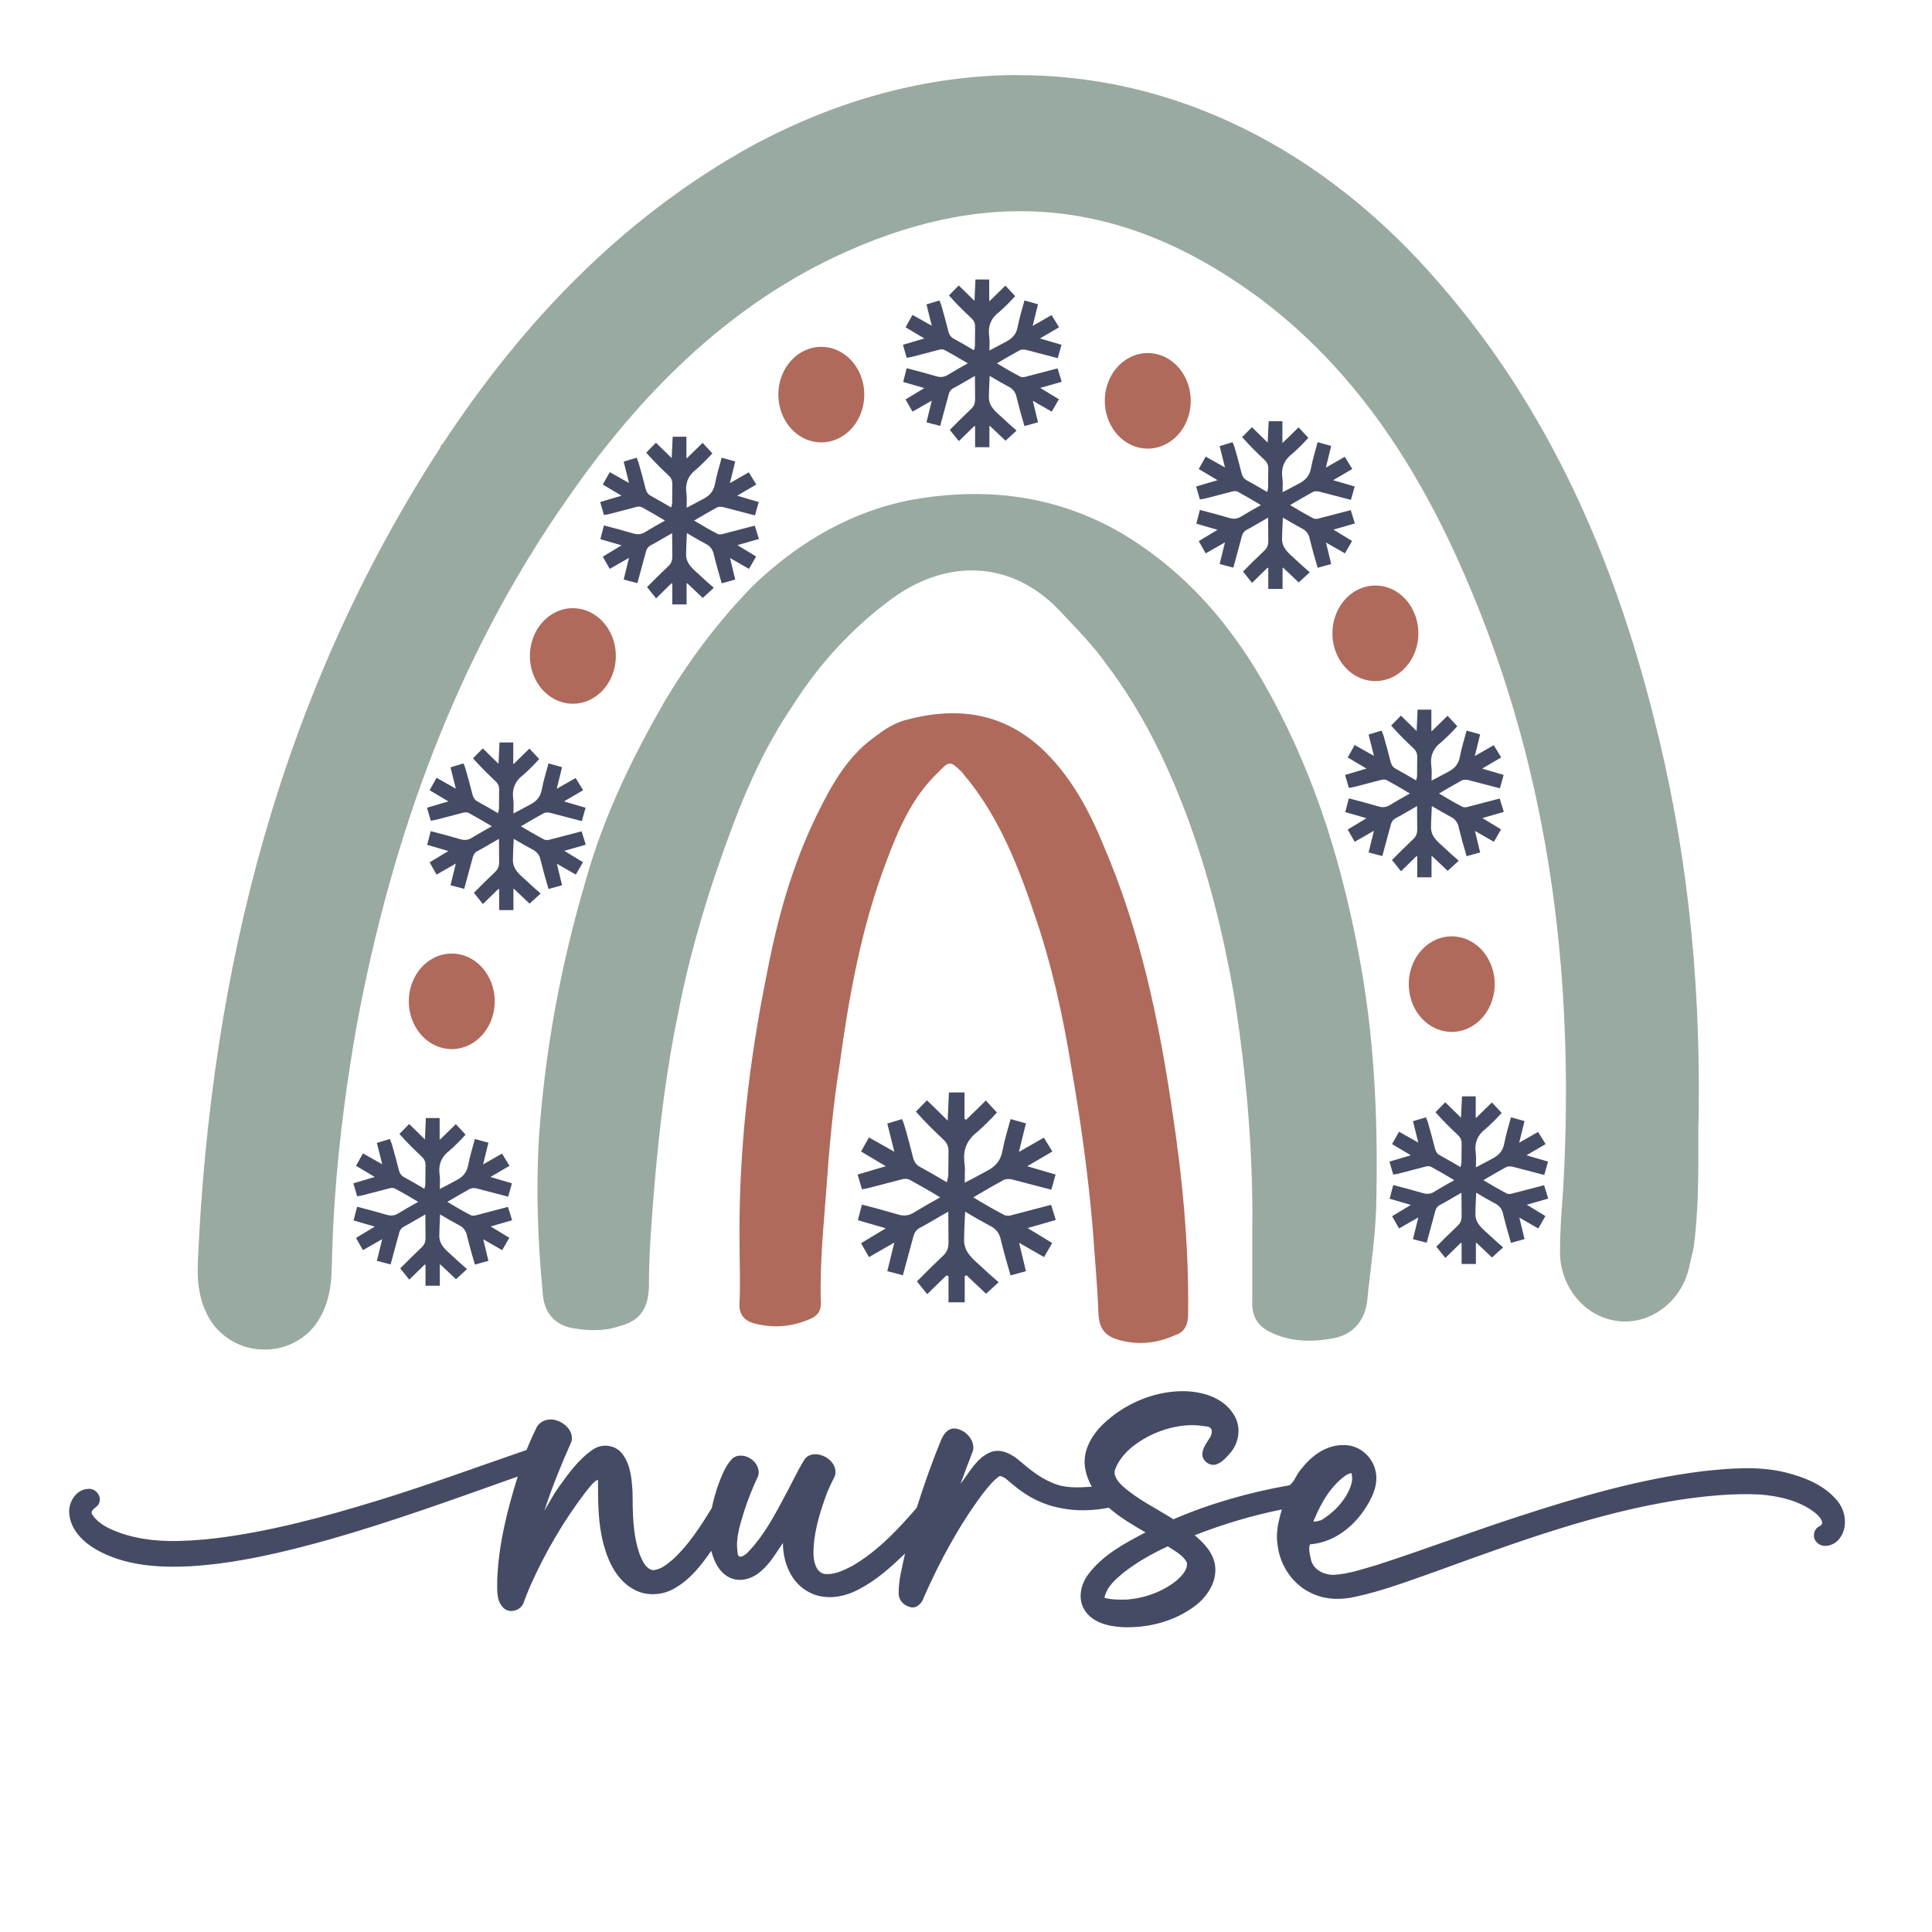
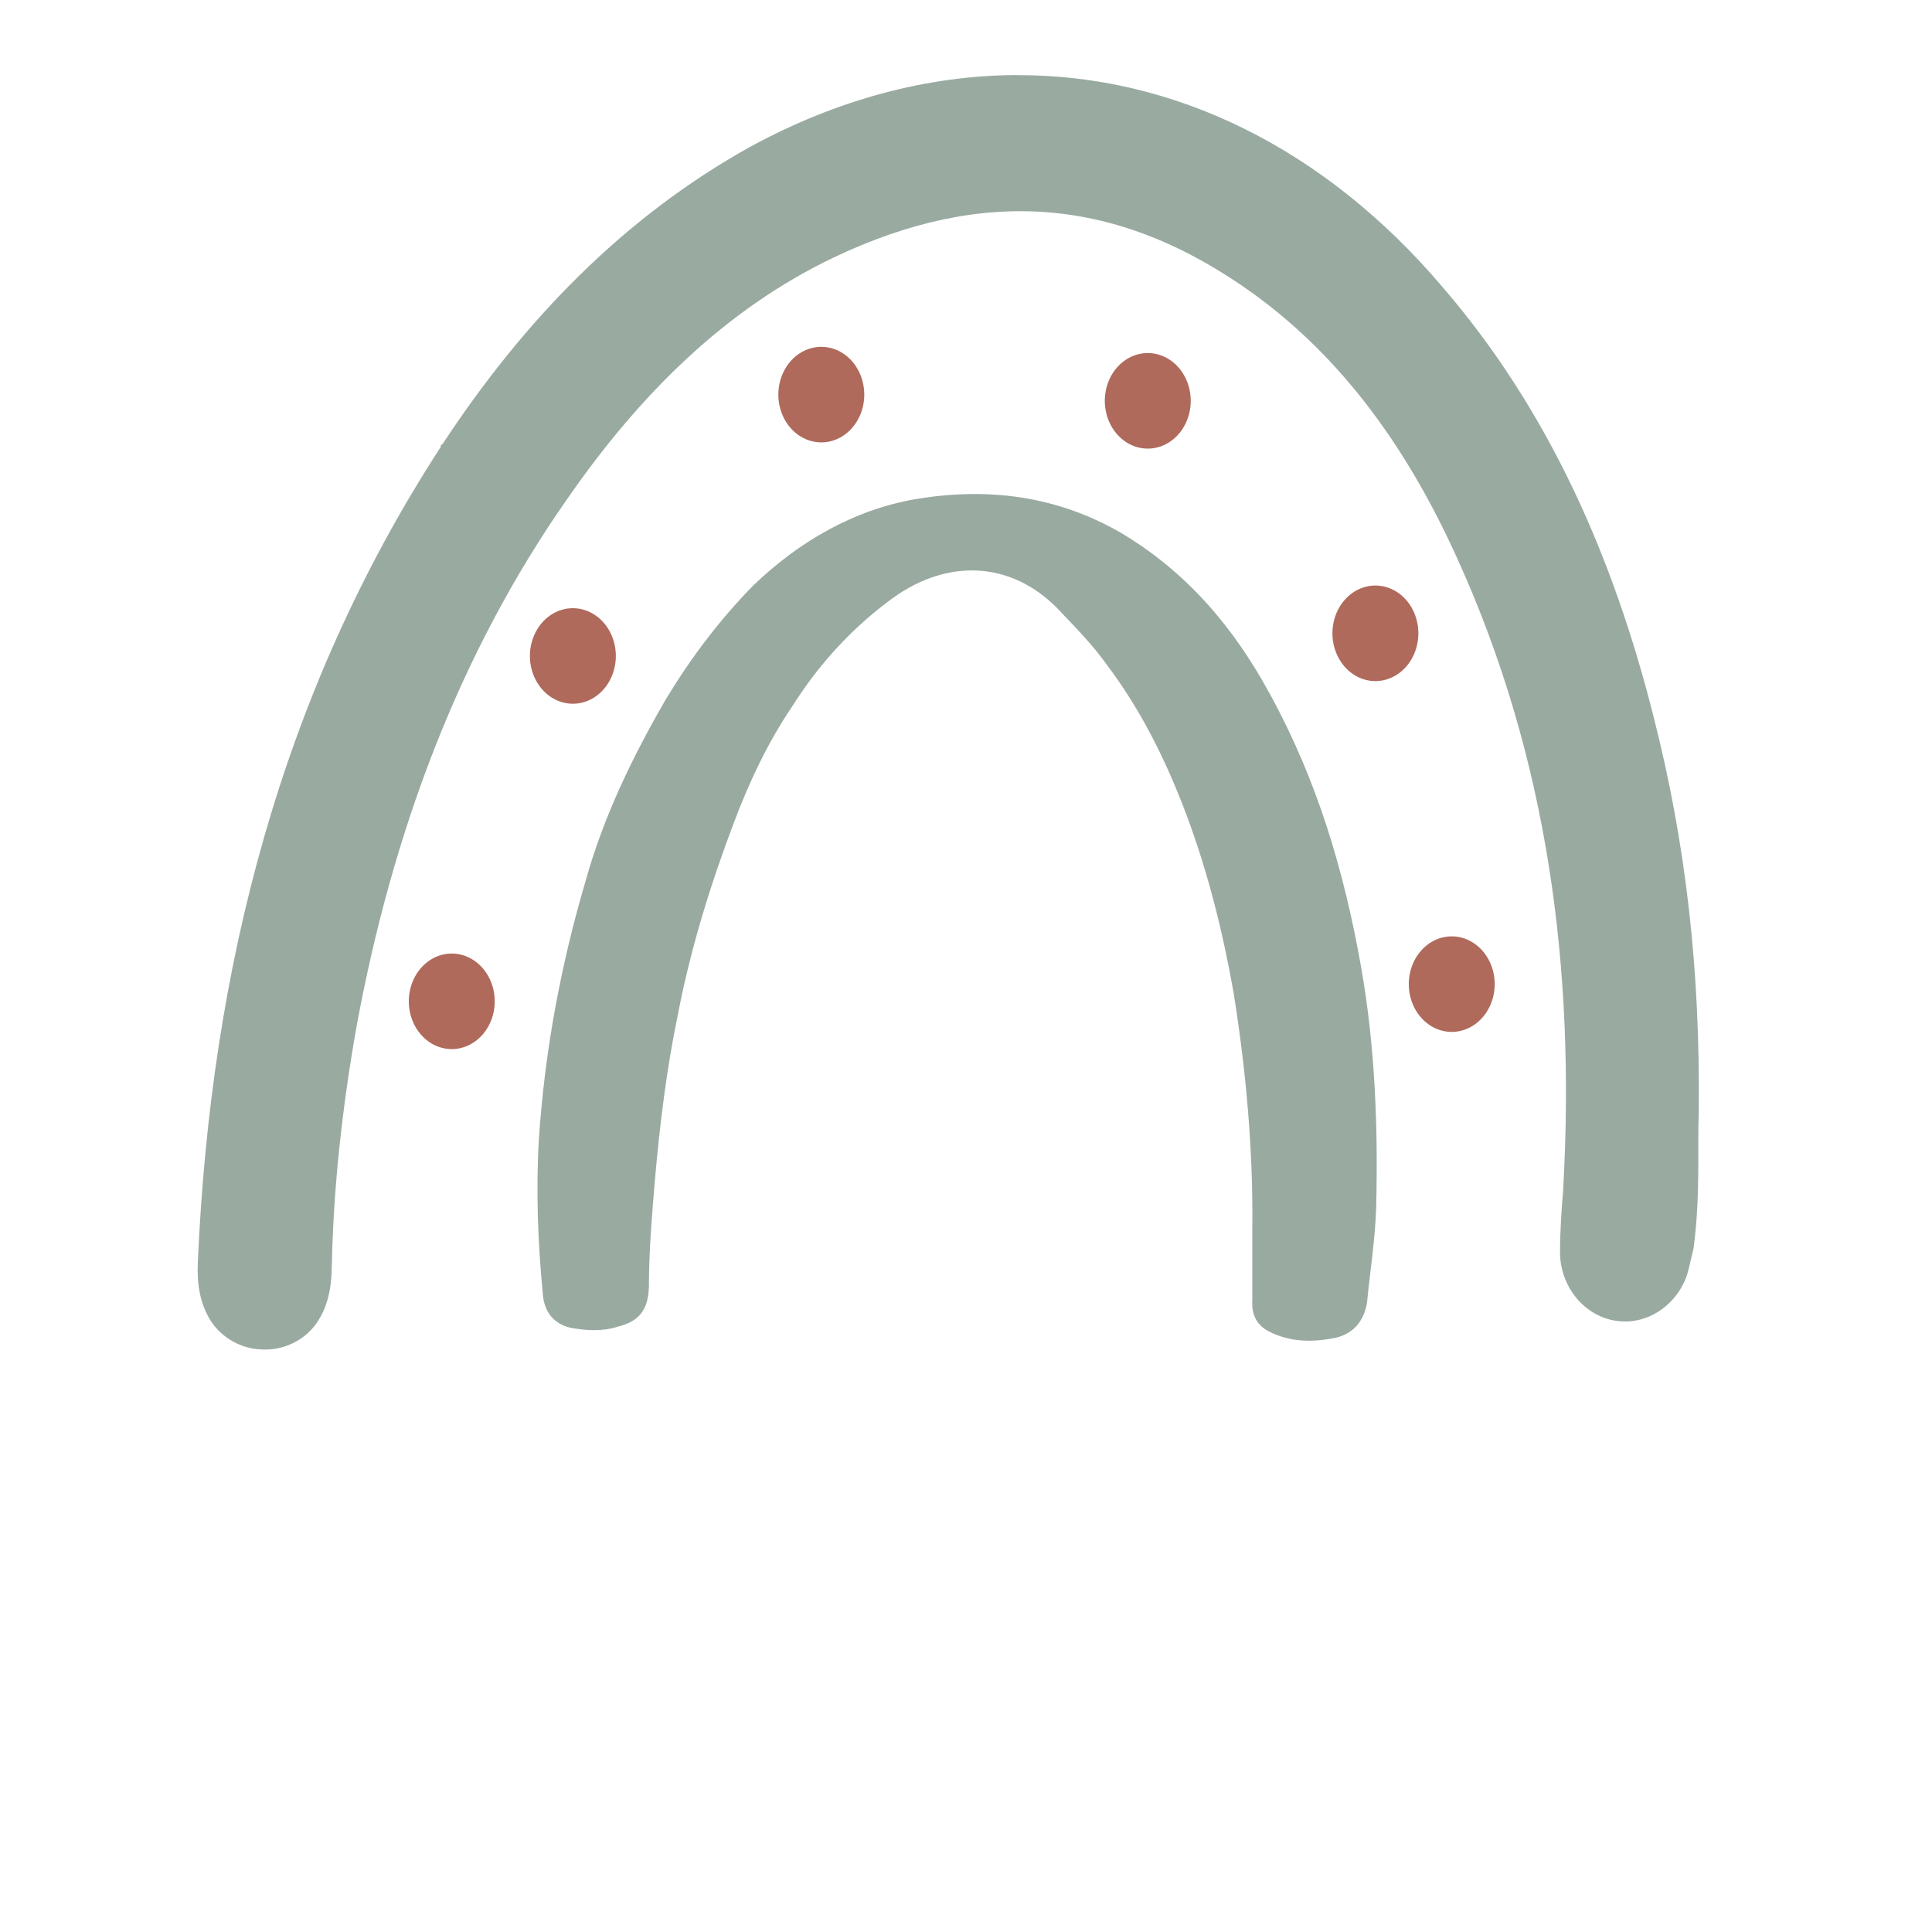
<svg xmlns="http://www.w3.org/2000/svg" xmlns:ns1="http://sodipodi.sourceforge.net/DTD/sodipodi-0.dtd" xmlns:ns2="http://www.inkscape.org/namespaces/inkscape" width="8in" height="8in" viewBox="0 0 203.2 203.2" version="1.1" id="svg8" xml:space="preserve" ns1:docname="Christmas Nurse Rainbow.svg" ns2:version="1.2.1 (9c6d41e, 2022-07-14)">
  <ns1:namedview id="namedview144" pagecolor="#ffffff" bordercolor="#000000" borderopacity="0.25" ns2:showpageshadow="2" ns2:pageopacity="0.0" ns2:pagecheckerboard="0" ns2:deskcolor="#d1d1d1" ns2:document-units="in" showgrid="false" ns2:zoom="0.35893587" ns2:cx="498.69633" ns2:cy="359.39568" ns2:window-width="1440" ns2:window-height="900" ns2:window-x="0" ns2:window-y="0" ns2:window-maximized="0" ns2:current-layer="svg8" />
  <defs id="defs2">
    <style id="style319">.cls-1{fill:#496870;}.cls-2{fill:#93c1d8;}.cls-3{fill:#64916e;}.cls-4{fill:#603913;}.cls-5{fill:#d75348;}.cls-6{fill:#e5b887;}.cls-7{fill:#f7b1bf;}</style>
  </defs>
-   <path id="path14717" style="color:#000000;-inkscape-font-specification:'Snowflake, Normal';fill:#454b64;stroke-width:1.016" d="m 124.334,146.315 c -3.08,0.035 -6.107,1.354 -8.32,3.478 -1.204,1.167 -2.168,2.818 -1.892,4.552 0.097,0.715 0.366,1.396 0.71,2.027 -1.396,0.078 -2.868,0.186 -4.172,-0.424 -1.305,-0.527 -2.414,-1.451 -3.443,-2.325 -0.819,-0.697 -1.964,-1.328 -3.051,-0.881 -1.414,0.581 -2.14,2.014 -3.025,3.163 -0.274,0.394 0.171,-0.529 0.215,-0.732 0.31,-0.893 0.685,-1.765 0.998,-2.655 0.172,-1.128 -0.868,-2.198 -1.957,-2.277 -0.817,-0.024 -1.287,0.8 -1.518,1.478 -0.926,2.247 -1.726,4.544 -2.458,6.861 -1.978,2.293 -4.1,4.549 -6.736,6.09 -0.918,0.489 -1.942,0.995 -3.012,0.866 -0.864,-0.225 -1.068,-1.251 -1.114,-2.018 -0.034,-2.085 0.574,-4.122 1.264,-6.07 0.258,-0.738 0.601,-1.441 0.956,-2.133 0.377,-0.967 -0.42,-1.934 -1.309,-2.229 -0.652,-0.268 -1.538,-0.164 -1.906,0.503 -0.745,1.195 -1.314,2.492 -1.997,3.724 -1.083,2.031 -2.173,4.106 -3.762,5.795 -0.349,0.421 -1.232,1.099 -1.234,0.095 -0.223,-1.467 0.3,-2.914 0.711,-4.301 0.403,-1.25 0.899,-2.47 1.454,-3.658 0.424,-1.408 -1.506,-2.752 -2.682,-1.868 -0.721,0.72 -1.092,1.71 -1.458,2.643 -0.306,0.845 -0.544,1.713 -0.736,2.591 -1.176,1.928 -2.417,3.865 -4.089,5.405 -0.616,0.505 -1.298,1.12 -2.141,1.121 -0.738,-0.167 -1.059,-0.976 -1.327,-1.603 -0.77,-2.121 -0.748,-4.407 -0.776,-6.631 -0.087,-1.424 -0.213,-2.995 -1.183,-4.124 -0.731,-0.831 -2.057,-0.961 -2.958,-0.336 -1.54,1.034 -2.633,2.584 -3.696,4.073 -0.533,0.763 -0.96,1.592 -1.437,2.39 0.798,-2.485 1.796,-4.901 2.851,-7.286 0.276,-1.043 -0.664,-1.971 -1.6,-2.233 -0.819,-0.283 -1.845,0.082 -2.149,0.932 -0.364,0.711 -0.67,1.451 -0.978,2.187 -5.271,1.812 -10.503,3.744 -15.836,5.373 -5.564,1.698 -11.213,3.226 -17,3.928 -3.225,0.351 -6.579,0.526 -9.703,-0.509 -1.127,-0.405 -2.345,-0.886 -3.062,-1.896 -0.485,-0.623 0.47,-0.793 0.638,-1.282 0.344,-0.74 -0.36,-1.627 -1.157,-1.521 -1.284,0.059 -2.094,1.426 -1.97,2.619 0.143,1.733 1.538,3.051 2.984,3.842 2.932,1.611 6.38,1.838 9.659,1.679 5.024,-0.294 9.944,-1.486 14.775,-2.837 6.678,-1.904 13.207,-4.282 19.747,-6.604 -1.09,3.498 -2.002,7.095 -2.152,10.771 0.015,0.992 -0.145,2.147 0.564,2.953 0.612,0.739 1.849,0.435 2.194,-0.412 0.182,-0.52 0.463,-1.229 0.765,-1.919 1.533,-3.433 3.447,-6.702 5.719,-9.698 0.381,-0.47 0.916,-1.211 1.353,-1.364 0.01,2.281 -0.013,4.595 0.595,6.814 0.493,1.873 1.441,3.825 3.232,4.758 1.377,0.738 3.112,0.588 4.408,-0.257 1.557,-0.918 2.664,-2.384 3.684,-3.838 0.305,1.273 1.046,2.675 2.426,2.992 1.023,0.24 2.098,-0.189 2.847,-0.894 0.951,-0.808 1.563,-1.91 2.261,-2.924 -0.009,2.005 0.847,4.191 2.703,5.157 1.617,0.9 3.617,0.595 5.196,-0.234 1.871,-0.951 3.456,-2.359 4.945,-3.818 -0.289,1.417 -0.717,2.841 -0.665,4.299 0.034,0.662 0.546,1.175 1.167,1.331 0.635,0.237 1.295,-0.373 1.452,-0.97 1.703,-3.854 3.715,-7.594 6.241,-10.973 0.533,-0.658 1.059,-1.357 1.765,-1.839 0.59,0.099 1.017,0.659 1.497,1.004 1.416,1.204 3.125,2.063 4.961,2.388 1.65,0.336 3.362,0.268 5.009,-0.05 1.172,1.029 2.526,1.819 3.87,2.598 -2.207,1.138 -4.492,2.372 -6.017,4.394 -0.81,1.056 -1.146,2.609 -0.394,3.784 0.822,1.305 2.471,1.698 3.913,1.783 2.719,0.132 5.538,-0.59 7.723,-2.247 1.281,-0.973 2.295,-2.527 2.089,-4.193 -0.166,-1.346 -1.154,-2.393 -2.151,-3.225 2.974,-1.156 6.04,-2.085 9.172,-2.707 -0.357,1.215 -0.667,2.487 -0.447,3.76 0.261,2.227 1.712,4.315 3.822,5.156 1.343,0.583 2.859,0.595 4.271,0.282 3.021,-0.64 5.911,-1.757 8.817,-2.779 8.264,-2.996 16.585,-6.059 25.305,-7.427 2.828,-0.421 5.694,-0.711 8.555,-0.567 2.023,0.175 4.127,0.649 5.76,1.92 0.348,0.279 1.125,1.055 0.515,1.389 -0.662,0.264 -0.852,1.179 -0.367,1.694 0.667,0.748 1.889,0.356 2.416,-0.367 0.927,-1.19 0.667,-2.958 -0.288,-4.052 -1.359,-1.603 -3.409,-2.411 -5.4,-2.909 -2.844,-0.697 -5.802,-0.434 -8.68,-0.127 -6.727,0.83 -13.258,2.758 -19.683,4.859 -4.875,1.588 -9.669,3.414 -14.549,4.985 -1.48,0.432 -2.963,0.953 -4.513,1.053 -1.029,0.053 -2.165,-0.481 -2.46,-1.533 -0.109,-0.503 -0.321,-1.283 -0.103,-1.676 2.304,-0.162 4.324,-1.635 5.608,-3.493 0.859,-1.237 1.651,-2.767 1.252,-4.311 -0.343,-1.439 -1.668,-2.588 -3.163,-2.627 -1.865,-0.116 -3.529,1.07 -4.609,2.498 -0.509,0.497 -0.715,1.367 -1.264,1.725 -4.182,0.736 -8.297,1.894 -12.2,3.577 -1.801,-1.152 -3.776,-2.073 -5.371,-3.519 -0.476,-0.462 -1.033,-1.116 -0.726,-1.82 0.626,-1.543 2.026,-2.619 3.457,-3.379 1.839,-0.935 3.982,-1.43 6.034,-1.049 0.797,-0.006 0.757,0.744 0.398,1.247 -0.275,0.44 -0.603,0.868 -0.707,1.383 -0.266,0.812 0.622,1.607 1.41,1.37 0.644,-0.218 1.104,-0.781 1.54,-1.277 0.903,-1.085 1.102,-2.732 0.327,-3.941 -1.106,-1.851 -3.408,-2.502 -5.444,-2.489 z m 17.792,8.618 c 0.277,0.81 -0.143,1.662 -0.529,2.367 -0.648,1.059 -1.579,1.949 -2.638,2.586 -0.302,0.058 -1.08,0.398 -0.692,-0.163 0.707,-1.717 1.705,-3.4 3.224,-4.516 0.196,-0.122 0.404,-0.24 0.636,-0.274 z m 49.488,5.475 c 0.003,0.014 -0.048,0.007 0,0 z m -68.79,2.229 c 0.718,0.491 1.594,0.899 2.007,1.707 0.104,0.771 -0.54,1.392 -1.061,1.871 -1.496,1.215 -3.408,1.89 -5.321,2.026 -0.763,0.004 -1.545,0.019 -2.285,-0.189 0.209,-1.145 1.17,-1.951 2.019,-2.66 1.426,-1.111 3.011,-2.003 4.642,-2.754 z m -45.215,1.162 c 0.159,0.002 0.163,0.073 0,0 z" />
-   <path style="font-size:70.486px;line-height:1.25;font-family:RainbowDreamsExtras;-inkscape-font-specification:'RainbowDreamsExtras, Normal';letter-spacing:0px;fill:#af6a5c;fill-opacity:1;stroke-width:0.384" d="m 100.082,75.014 c -1.53,0.016 -3.106,0.258 -4.72,0.685 -1.291,0.315 -2.384,1.051 -3.476,1.892 -2.781,1.997 -4.47,5.045 -5.96,8.092 -2.582,5.255 -4.172,10.93 -5.264,16.71 -1.887,9.248 -2.979,18.706 -2.88,28.27 0,2.102 0.1,4.204 0,6.306 -0.1,1.156 0.397,1.891 1.49,2.207 1.987,0.525 3.873,0.421 5.86,-0.42 0.795,-0.315 1.291,-0.841 1.192,-1.892 -0.099,-3.994 0.298,-7.882 0.596,-11.875 0.298,-4.309 0.696,-8.722 1.391,-13.031 0.993,-7.251 2.284,-14.398 4.867,-21.229 1.291,-3.468 2.781,-6.936 5.463,-9.458 1.192,-1.261 1.291,-1.261 2.483,-0.105 0.199,0.21 0.398,0.525 0.695,0.841 3.278,4.099 5.264,9.038 6.953,14.083 1.788,5.15 2.98,10.509 3.874,15.974 0.993,5.675 1.788,11.35 2.284,17.13 0.199,2.943 0.496,5.99 0.596,8.933 0.099,1.681 0.695,2.417 2.284,2.838 1.987,0.525 3.874,0.315 5.761,-0.525 0.993,-0.315 1.39,-1.051 1.39,-2.207 0.1,-7.146 -0.596,-14.398 -1.689,-21.544 -1.391,-9.458 -3.376,-18.812 -7.151,-27.639 -1.589,-3.888 -3.576,-7.567 -6.655,-10.405 -2.868,-2.601 -6.018,-3.662 -9.384,-3.627 z" id="path5981" />
  <path id="path5983" style="color:#000000;font-style:normal;font-variant:normal;font-weight:normal;font-stretch:normal;font-size:70.486px;line-height:1.25;font-family:RainbowDreamsExtras;-inkscape-font-specification:'RainbowDreamsExtras, Normal';font-variant-ligatures:normal;font-variant-position:normal;font-variant-caps:normal;font-variant-numeric:normal;font-variant-alternates:normal;font-variant-east-asian:normal;font-feature-settings:normal;font-variation-settings:normal;text-indent:0;text-align:start;text-decoration:none;text-decoration-line:none;text-decoration-style:solid;text-decoration-color:#000000;letter-spacing:0px;word-spacing:normal;text-transform:none;writing-mode:lr-tb;direction:ltr;text-orientation:mixed;dominant-baseline:auto;baseline-shift:baseline;text-anchor:start;white-space:normal;shape-padding:0;shape-margin:0;inline-size:0;clip-rule:nonzero;display:inline;overflow:visible;visibility:visible;isolation:auto;mix-blend-mode:normal;color-interpolation:sRGB;color-interpolation-filters:linearRGB;solid-color:#000000;solid-opacity:1;vector-effect:none;fill:#99aaa1;fill-opacity:1;fill-rule:nonzero;stroke:none;stroke-width:2.546;stroke-linecap:butt;stroke-linejoin:miter;stroke-miterlimit:4;stroke-dasharray:none;stroke-dashoffset:0;stroke-opacity:1;color-rendering:auto;image-rendering:auto;shape-rendering:auto;text-rendering:auto;enable-background:accumulate;stop-color:#000000" d="m 102.27,51.96 c -1.997,0.015 -4.007,0.204 -6.026,0.545 l -0.005,9.05e-4 -0.005,9.04e-4 c -6.516,1.149 -12.247,4.482 -17.062,9.123 l -0.014,0.014 -0.014,0.014 c -3.498,3.589 -6.465,7.515 -9.103,11.87 l -0.007,0.012 -0.007,0.012 c -3.451,5.975 -6.512,12.217 -8.422,19.055 0,9.05e-4 0,0.002 0,0.003 -2.619,8.867 -4.298,17.858 -4.928,27.179 v 0.006 0.005 c -0.316,5.453 -0.105,10.891 0.417,16.311 0.067,0.911 0.354,1.762 0.923,2.409 0.569,0.647 1.37,1.022 2.201,1.169 l 0.008,9e-4 0.009,9.1e-4 c 1.418,0.231 3.067,0.378 4.722,-0.152 0.974,-0.249 1.843,-0.615 2.444,-1.365 0.613,-0.765 0.791,-1.702 0.849,-2.744 v -0.036 -0.035 c 0,-3.663 0.307,-7.362 0.618,-11.096 0.516,-5.901 1.239,-11.889 2.469,-17.745 v -0.009 -0.009 c 1.332,-6.83 3.385,-13.46 5.858,-20.001 1.637,-4.331 3.568,-8.411 6.092,-12.148 l 0.012,-0.017 0.01,-0.017 c 2.825,-4.483 6.344,-8.31 10.568,-11.397 l 0.005,-0.003 v -9.05e-4 c 5.808,-4.196 12.44,-3.898 17.329,1.067 1.88,1.989 3.697,3.811 5.169,5.889 l 0.011,0.016 0.012,0.016 c 3.64,4.814 6.286,10.187 8.437,15.929 2.25,6.061 3.789,12.242 4.921,18.663 0,0.002 0,0.004 0,0.005 1.338,8.389 2.055,16.769 1.952,24.802 v 0.008 7.477 l 0.005,-0.101 c -0.067,0.839 0.073,1.66 0.52,2.307 0.446,0.645 1.079,1.005 1.701,1.269 2.039,0.886 4.102,0.875 6.095,0.526 0.998,-0.144 1.918,-0.569 2.584,-1.274 0.67,-0.709 1.052,-1.651 1.182,-2.679 v -0.018 -0.017 c 0.306,-3.133 0.832,-6.453 0.94,-9.747 v -0.005 -0.005 c 0.209,-8.4 -0.103,-16.94 -1.576,-25.293 -1.78,-10.083 -4.619,-19.672 -9.579,-28.719 l -0.005,-0.005 C 129.763,65.96 124.72,60.044 117.745,55.956 l -0.007,-0.004 -0.006,-0.004 c -4.683,-2.674 -9.606,-3.896 -14.617,-3.985 l 0.01,5.6e-4 c -0.285,-0.005 -0.57,-0.006 -0.855,-0.004 z" />
  <path id="path6023" style="fill:#af6a5c;fill-opacity:1;stroke:none;stroke-width:0.319;stroke-linecap:round;stroke-miterlimit:4;stroke-dasharray:none" d="M 86.371 36.48 A 4.518 5.024 0 0 0 81.865 41.504 A 4.518 5.024 0 0 0 86.382 46.528 A 4.518 5.024 0 0 0 90.9 41.504 A 4.518 5.024 0 0 0 86.382 36.48 A 4.518 5.024 0 0 0 86.372 36.48 L 86.371 36.48 z M 120.708 37.134 A 4.518 5.024 0 0 0 116.201 42.159 A 4.518 5.024 0 0 0 120.719 47.183 A 4.518 5.024 0 0 0 125.236 42.159 A 4.518 5.024 0 0 0 120.719 37.134 A 4.518 5.024 0 0 0 120.708 37.134 z M 144.648 61.585 A 4.518 5.024 0 0 0 140.141 66.609 A 4.518 5.024 0 0 0 144.658 71.634 A 4.518 5.024 0 0 0 149.176 66.609 A 4.518 5.024 0 0 0 144.658 61.585 A 4.518 5.024 0 0 0 144.649 61.585 L 144.648 61.585 z M 60.242 63.968 A 4.518 5.024 0 0 0 55.735 68.992 A 4.518 5.024 0 0 0 60.252 74.016 A 4.518 5.024 0 0 0 64.77 68.992 A 4.518 5.024 0 0 0 60.252 63.968 A 4.518 5.024 0 0 0 60.242 63.968 L 60.242 63.968 z M 152.678 98.483 A 4.518 5.024 0 0 0 148.171 103.507 A 4.518 5.024 0 0 0 152.688 108.531 A 4.518 5.024 0 0 0 157.206 103.507 A 4.518 5.024 0 0 0 152.688 98.483 A 4.518 5.024 0 0 0 152.678 98.483 z M 47.505 100.291 A 4.518 5.024 0 0 0 42.998 105.316 A 4.518 5.024 0 0 0 47.515 110.34 A 4.518 5.024 0 0 0 52.032 105.316 A 4.518 5.024 0 0 0 47.515 100.291 A 4.518 5.024 0 0 0 47.505 100.291 L 47.505 100.291 z " />
-   <path id="path14742" style="font-style:normal;font-variant:normal;font-weight:normal;font-stretch:normal;font-size:22.433px;font-family:'Christmas Snowflakes';-inkscape-font-specification:'Christmas Snowflakes, Normal';font-variant-ligatures:normal;font-variant-caps:normal;font-variant-numeric:normal;font-variant-east-asian:normal;fill:#454b64;fill-opacity:1;stroke-width:0.734" d="M 102.596 29.398 L 102.592 29.471 L 102.492 31.645 C 101.921 31.076 101.385 30.557 100.89 30.078 L 100.836 30.026 L 99.808 31.07 L 99.855 31.125 C 100.71 32.087 101.442 32.782 102.17 33.474 L 102.172 33.474 C 102.426 33.711 102.557 33.988 102.557 34.342 L 102.539 36.395 C 102.525 36.508 102.487 36.666 102.439 36.838 C 101.691 36.397 100.97 35.985 100.287 35.609 L 100.287 35.607 C 100.005 35.458 99.841 35.215 99.756 34.892 C 99.525 33.986 99.294 33.097 99.027 32.189 L 99.027 32.187 C 98.974 32.027 98.919 31.864 98.828 31.664 L 98.801 31.603 L 97.442 32.018 L 98.002 34.261 L 95.975 33.119 L 95.244 34.424 L 97.219 35.597 L 94.969 36.263 L 95.363 37.625 L 95.43 37.617 C 95.678 37.582 95.892 37.545 96.076 37.49 L 98.725 36.797 L 98.727 36.797 C 98.846 36.763 98.945 36.746 99.043 36.746 C 99.141 36.746 99.237 36.764 99.314 36.795 C 99.315 36.795 99.316 36.794 99.316 36.795 C 100.095 37.218 100.927 37.695 101.787 38.215 C 101.051 38.619 100.355 39.025 99.715 39.412 L 99.713 39.412 L 99.713 39.414 C 99.474 39.568 99.224 39.65 98.955 39.65 C 98.801 39.65 98.648 39.634 98.498 39.584 L 98.496 39.582 C 97.518 39.298 96.505 39.013 95.438 38.746 L 95.363 38.728 L 94.989 40.17 L 97.219 40.817 L 95.244 42.01 L 95.977 43.295 L 98.002 42.137 L 97.442 44.418 L 98.883 44.795 L 99.756 41.574 L 99.756 41.572 C 99.841 41.181 100.036 40.924 100.371 40.773 L 100.373 40.773 L 100.375 40.771 C 101.021 40.431 101.629 40.044 102.539 39.535 L 102.557 41.985 C 102.556 42.432 102.443 42.738 102.102 43.045 L 102.102 43.047 L 102.1 43.047 C 101.335 43.776 100.623 44.47 99.947 45.164 L 99.9 45.213 L 100.848 46.397 L 102.473 44.809 L 102.557 44.842 L 102.557 47.033 L 104.059 47.033 L 104.059 44.832 L 104.115 44.797 L 105.758 46.352 L 106.922 45.285 L 106.858 45.23 C 106.343 44.787 105.864 44.36 105.44 43.953 L 105.437 43.953 C 105.054 43.605 104.693 43.3 104.431 42.963 C 104.17 42.625 104.006 42.259 104.006 41.77 C 104.006 41.641 104.028 40.672 104.09 39.535 C 104.774 39.949 105.418 40.31 106.006 40.629 L 106.01 40.629 L 106.012 40.631 C 106.526 40.871 106.825 41.252 106.928 41.818 L 106.928 41.82 L 106.93 41.824 C 107.161 42.768 107.427 43.727 107.729 44.74 L 107.75 44.813 L 109.174 44.418 L 108.629 42.155 L 110.619 43.295 L 111.371 41.992 L 109.412 40.799 L 111.666 40.153 L 111.229 38.746 L 108.03 39.582 L 108.028 39.584 C 107.872 39.636 107.719 39.668 107.59 39.668 C 107.515 39.668 107.434 39.654 107.35 39.637 C 106.538 39.214 105.708 38.735 104.848 38.215 C 105.69 37.712 106.504 37.253 107.266 36.83 C 107.377 36.783 107.487 36.764 107.619 36.764 L 107.844 36.781 L 111.248 37.67 L 111.645 36.264 L 109.379 35.598 L 111.391 34.422 L 110.6 33.139 L 108.611 34.277 L 109.174 31.998 L 107.748 31.602 L 107.729 31.676 C 107.463 32.652 107.214 33.452 107.053 34.311 L 107.053 34.313 C 106.914 35.093 106.527 35.562 105.83 35.928 C 105.276 36.214 104.804 36.493 104.061 36.863 C 104.064 36.359 104.076 36.037 104.076 35.906 C 104.076 35.541 104.006 35.183 104.006 34.875 C 104.006 34.061 104.346 33.379 105.059 32.84 L 105.061 32.838 L 105.063 32.836 C 105.652 32.318 106.206 31.766 106.723 31.196 L 106.77 31.144 L 105.744 30.041 L 104.092 31.656 L 104.041 31.631 L 104.041 29.399 L 102.596 29.398 z M 134.877 44.304 L 133.43 44.305 L 133.428 44.377 L 133.328 46.551 C 132.757 45.982 132.221 45.461 131.726 44.982 L 131.672 44.93 L 130.645 45.977 L 130.691 46.029 C 131.546 46.991 132.277 47.688 133.006 48.381 L 133.008 48.381 C 133.262 48.618 133.392 48.894 133.392 49.248 L 133.373 51.308 C 133.359 51.421 133.321 51.575 133.274 51.744 C 132.525 51.303 131.806 50.889 131.123 50.514 C 130.842 50.365 130.677 50.121 130.592 49.799 L 130.592 49.797 C 130.361 48.891 130.13 48.003 129.863 47.096 L 129.861 47.094 L 129.861 47.092 C 129.808 46.932 129.755 46.77 129.664 46.57 L 129.637 46.51 L 128.277 46.922 L 128.838 49.168 L 126.811 48.025 L 126.08 49.33 L 128.055 50.504 L 125.805 51.17 L 126.2 52.531 L 126.264 52.521 C 126.513 52.486 126.731 52.45 126.916 52.394 L 129.561 51.703 L 129.563 51.703 C 129.682 51.669 129.781 51.652 129.879 51.652 C 129.974 51.652 130.068 51.668 130.145 51.697 C 130.145 51.697 130.146 51.697 130.147 51.697 C 130.927 52.121 131.759 52.601 132.621 53.123 C 131.886 53.527 131.191 53.931 130.551 54.318 L 130.549 54.318 C 130.31 54.472 130.057 54.556 129.789 54.556 C 129.635 54.556 129.485 54.538 129.334 54.488 L 129.332 54.488 C 128.354 54.204 127.339 53.919 126.271 53.652 L 126.2 53.632 L 125.824 55.076 L 128.055 55.723 L 126.08 56.916 L 126.812 58.201 L 128.838 57.043 L 128.277 59.324 L 129.719 59.699 L 130.592 56.48 L 130.592 56.478 C 130.677 56.087 130.872 55.83 131.207 55.679 L 131.209 55.677 L 131.211 55.677 C 131.857 55.337 132.466 54.951 133.375 54.443 L 133.393 56.889 C 133.393 57.337 133.28 57.643 132.938 57.951 L 132.936 57.953 C 132.171 58.682 131.459 59.374 130.783 60.068 L 130.736 60.117 L 131.683 61.303 L 133.309 59.715 L 133.393 59.748 L 133.393 61.939 L 134.895 61.939 L 134.895 59.738 L 134.951 59.703 L 136.594 61.258 L 137.758 60.191 L 137.693 60.136 C 137.179 59.693 136.698 59.266 136.273 58.859 L 136.273 58.857 C 135.89 58.51 135.529 58.204 135.268 57.867 C 135.006 57.529 134.84 57.165 134.84 56.676 C 134.84 56.547 134.864 55.576 134.926 54.439 C 135.61 54.853 136.254 55.216 136.842 55.535 L 136.844 55.535 L 136.848 55.537 C 137.363 55.777 137.661 56.158 137.764 56.724 L 137.764 56.726 L 137.764 56.728 C 137.995 57.672 138.262 58.633 138.565 59.646 L 138.586 59.719 L 140.008 59.324 L 139.463 57.061 L 141.455 58.201 L 142.207 56.898 L 140.248 55.705 L 142.5 55.057 L 142.065 53.652 L 138.865 54.488 L 138.863 54.488 C 138.708 54.54 138.554 54.574 138.424 54.574 C 138.348 54.574 138.268 54.558 138.182 54.541 C 137.371 54.118 136.542 53.64 135.684 53.121 C 136.527 52.618 137.343 52.156 138.106 51.732 L 138.108 51.732 C 138.217 51.687 138.325 51.67 138.455 51.67 L 138.678 51.687 L 142.084 52.574 L 142.481 51.168 L 140.215 50.504 L 142.227 49.328 L 141.436 48.045 L 139.447 49.184 L 140.008 46.902 L 138.584 46.508 L 138.565 46.582 C 138.299 47.557 138.05 48.358 137.889 49.217 L 137.887 49.217 C 137.748 49.997 137.363 50.468 136.666 50.834 C 136.112 51.12 135.64 51.399 134.897 51.769 C 134.9 51.265 134.912 50.943 134.912 50.812 C 134.912 50.447 134.84 50.089 134.84 49.781 C 134.84 48.967 135.182 48.285 135.895 47.746 L 135.897 47.744 L 135.899 47.742 C 136.487 47.224 137.04 46.672 137.557 46.102 L 137.604 46.05 L 136.58 44.945 L 134.928 46.563 L 134.877 46.537 L 134.877 44.304 z M 70.75 45.936 L 70.746 46.008 L 70.646 48.182 C 70.075 47.613 69.54 47.092 69.045 46.613 L 68.99 46.563 L 67.965 47.607 L 68.012 47.662 C 68.867 48.624 69.597 49.319 70.326 50.012 C 70.58 50.249 70.711 50.525 70.711 50.879 L 70.693 52.932 C 70.679 53.045 70.642 53.203 70.594 53.375 C 69.845 52.934 69.126 52.522 68.443 52.147 L 68.441 52.145 C 68.159 51.995 67.995 51.752 67.91 51.429 C 67.679 50.523 67.448 49.634 67.181 48.727 L 67.181 48.725 L 67.181 48.723 C 67.128 48.563 67.073 48.4 66.982 48.201 L 66.955 48.141 L 65.595 48.553 L 66.156 50.798 L 64.131 49.656 L 63.398 50.961 L 65.373 52.135 L 63.123 52.8 L 63.52 54.162 L 63.584 54.152 C 63.833 54.117 64.048 54.082 64.232 54.027 L 66.881 53.334 C 67 53.299 67.099 53.283 67.197 53.283 C 67.295 53.283 67.392 53.301 67.469 53.332 C 67.469 53.332 67.47 53.331 67.471 53.332 C 68.249 53.755 69.082 54.232 69.941 54.752 C 69.205 55.156 68.51 55.562 67.869 55.949 L 67.867 55.951 C 67.628 56.105 67.378 56.187 67.109 56.187 C 66.955 56.187 66.802 56.171 66.652 56.121 L 66.652 56.119 L 66.65 56.119 C 65.673 55.835 64.659 55.55 63.592 55.283 L 63.52 55.266 L 63.142 56.707 L 65.373 57.354 L 63.398 58.547 L 64.131 59.832 L 66.156 58.676 L 65.595 60.955 L 67.039 61.332 L 67.912 58.111 L 67.912 58.109 C 67.997 57.718 68.191 57.461 68.526 57.311 L 68.529 57.309 L 68.531 57.309 C 69.176 56.969 69.785 56.582 70.693 56.074 L 70.711 58.519 C 70.711 58.968 70.598 59.274 70.256 59.582 L 70.256 59.584 L 70.254 59.584 C 69.49 60.313 68.778 61.007 68.102 61.701 L 68.055 61.748 L 69.004 62.934 L 70.627 61.346 L 70.711 61.379 L 70.711 63.57 L 72.213 63.57 L 72.213 61.369 L 72.269 61.334 L 73.912 62.889 L 75.076 61.822 L 75.012 61.767 C 74.497 61.324 74.019 60.898 73.594 60.49 L 73.592 60.49 L 73.592 60.488 C 73.209 60.141 72.847 59.838 72.586 59.5 C 72.324 59.163 72.16 58.796 72.16 58.307 C 72.16 58.178 72.182 57.207 72.244 56.07 C 72.929 56.484 73.574 56.847 74.162 57.166 L 74.164 57.166 L 74.166 57.168 C 74.681 57.408 74.979 57.79 75.082 58.356 L 75.084 58.358 L 75.084 58.36 C 75.316 59.303 75.582 60.264 75.885 61.277 L 75.906 61.35 L 77.328 60.955 L 76.783 58.692 L 78.776 59.832 L 79.525 58.529 L 77.566 57.336 L 79.82 56.687 L 79.385 55.283 L 76.184 56.119 L 76.182 56.121 C 76.027 56.173 75.874 56.205 75.744 56.205 C 75.67 56.205 75.59 56.19 75.506 56.174 C 74.695 55.751 73.862 55.272 73.002 54.752 C 73.846 54.249 74.661 53.787 75.424 53.364 L 75.426 53.364 C 75.535 53.318 75.644 53.302 75.774 53.301 L 75.998 53.319 L 79.404 54.207 L 79.801 52.801 L 77.533 52.135 L 79.545 50.959 L 78.756 49.676 L 76.768 50.813 L 77.328 48.533 L 75.904 48.139 L 75.883 48.213 C 75.617 49.189 75.368 49.99 75.207 50.848 L 75.207 50.85 C 75.069 51.63 74.683 52.099 73.987 52.465 C 73.432 52.751 72.959 53.031 72.215 53.401 C 72.218 52.897 72.231 52.575 72.231 52.444 C 72.231 52.078 72.16 51.721 72.16 51.412 C 72.16 50.599 72.5 49.916 73.213 49.377 L 73.217 49.375 L 73.219 49.373 C 73.808 48.856 74.36 48.303 74.877 47.732 L 74.924 47.682 L 73.899 46.578 L 72.248 48.193 L 72.196 48.168 L 72.196 45.936 L 70.75 45.936 z M 150.545 74.638 L 149.098 74.639 L 149.094 74.711 L 148.996 76.887 C 148.424 76.317 147.888 75.797 147.393 75.318 L 147.34 75.266 L 146.313 76.313 L 146.36 76.365 C 147.215 77.327 147.945 78.022 148.674 78.715 C 148.928 78.952 149.059 79.23 149.059 79.584 L 149.041 81.635 C 149.027 81.748 148.989 81.908 148.941 82.08 C 148.193 81.639 147.474 81.226 146.791 80.85 L 146.789 80.85 C 146.507 80.701 146.345 80.455 146.26 80.133 C 146.029 79.226 145.798 78.338 145.531 77.43 L 145.529 77.43 L 145.529 77.428 C 145.476 77.268 145.422 77.104 145.332 76.904 L 145.303 76.844 L 143.943 77.258 L 144.506 79.5 L 142.478 78.36 L 141.748 79.664 L 143.722 80.838 L 141.473 81.504 L 141.867 82.867 L 141.931 82.857 C 142.18 82.822 142.395 82.786 142.58 82.73 L 145.228 82.037 C 145.348 82.003 145.448 81.988 145.547 81.988 C 145.644 81.988 145.741 82.005 145.818 82.035 C 145.819 82.036 145.819 82.035 145.82 82.035 C 146.599 82.459 147.43 82.936 148.291 83.457 C 147.554 83.862 146.857 84.265 146.216 84.652 L 146.216 84.654 L 146.215 84.654 C 145.976 84.808 145.725 84.89 145.457 84.89 C 145.303 84.89 145.152 84.874 145.001 84.824 L 145 84.824 L 144.998 84.822 C 144.02 84.538 143.007 84.253 141.939 83.986 L 141.867 83.969 L 141.49 85.41 L 143.722 86.057 L 141.748 87.25 L 142.479 88.535 L 144.506 87.377 L 143.943 89.658 L 145.386 90.035 L 146.26 86.814 L 146.26 86.812 C 146.345 86.421 146.54 86.164 146.875 86.013 L 146.877 86.013 L 146.879 86.011 C 147.524 85.672 148.133 85.287 149.041 84.779 L 149.059 87.225 C 149.058 87.672 148.947 87.98 148.605 88.287 L 148.603 88.287 C 147.839 89.016 147.127 89.71 146.451 90.404 L 146.405 90.453 L 147.352 91.637 L 148.974 90.049 L 149.059 90.082 L 149.059 92.275 L 150.562 92.275 L 150.562 90.074 L 150.617 90.039 L 152.262 91.592 L 153.426 90.527 L 153.359 90.47 C 152.844 90.027 152.367 89.6 151.942 89.193 L 151.94 89.193 C 151.556 88.845 151.195 88.54 150.933 88.203 C 150.672 87.866 150.508 87.499 150.508 87.01 C 150.508 86.881 150.532 85.912 150.594 84.777 C 151.278 85.19 151.922 85.55 152.51 85.869 L 152.512 85.869 L 152.514 85.871 C 153.028 86.111 153.329 86.492 153.431 87.058 L 153.431 87.062 L 153.431 87.064 C 153.663 88.008 153.93 88.968 154.232 89.982 L 154.254 90.052 L 155.676 89.658 L 155.131 87.396 L 157.123 88.535 L 157.873 87.232 L 155.912 86.041 L 158.168 85.393 L 157.732 83.986 L 154.533 84.822 L 154.531 84.824 C 154.376 84.876 154.221 84.908 154.092 84.908 C 154.018 84.908 153.937 84.894 153.854 84.877 C 153.041 84.454 152.209 83.978 151.348 83.457 C 152.19 82.954 153.005 82.494 153.767 82.07 C 153.881 82.022 153.993 82.006 154.129 82.006 L 154.123 82.004 L 154.346 82.021 L 157.752 82.91 L 158.148 81.504 L 155.882 80.838 L 157.892 79.664 L 157.104 78.379 L 155.115 79.518 L 155.676 77.238 L 154.252 76.842 L 154.232 76.916 C 153.966 77.892 153.715 78.692 153.554 79.551 L 153.554 79.553 C 153.416 80.333 153.031 80.802 152.334 81.168 C 151.78 81.453 151.306 81.732 150.564 82.101 C 150.567 81.599 150.58 81.277 150.58 81.146 C 150.58 80.781 150.508 80.426 150.508 80.117 C 150.508 79.304 150.85 78.619 151.562 78.08 L 151.564 78.08 L 151.566 78.078 C 152.155 77.561 152.707 77.008 153.224 76.437 L 153.271 76.384 L 152.248 75.281 L 150.595 76.897 L 150.545 76.871 L 150.545 74.638 z M 52.537 78.088 L 52.533 78.16 L 52.433 80.334 C 51.863 79.765 51.327 79.244 50.832 78.766 L 50.777 78.713 L 49.752 79.76 L 49.799 79.813 C 50.654 80.775 51.385 81.471 52.113 82.164 C 52.367 82.401 52.498 82.677 52.498 83.031 L 52.481 85.084 C 52.466 85.198 52.429 85.355 52.381 85.528 C 51.632 85.087 50.914 84.674 50.231 84.299 L 50.228 84.297 C 49.947 84.147 49.782 83.905 49.697 83.582 C 49.466 82.676 49.236 81.786 48.969 80.879 L 48.969 80.877 L 48.969 80.875 C 48.915 80.715 48.86 80.552 48.77 80.353 L 48.742 80.293 L 47.383 80.707 L 47.943 82.951 L 45.918 81.808 L 45.185 83.113 L 47.16 84.287 L 44.91 84.953 L 45.305 86.314 L 45.371 86.306 C 45.62 86.271 45.835 86.235 46.019 86.18 L 48.668 85.486 C 48.788 85.452 48.886 85.436 48.985 85.436 C 49.082 85.436 49.179 85.454 49.256 85.484 C 49.256 85.484 49.257 85.484 49.258 85.484 C 50.036 85.907 50.869 86.384 51.729 86.904 C 50.992 87.309 50.297 87.714 49.656 88.102 L 49.654 88.104 C 49.416 88.257 49.165 88.34 48.896 88.34 C 48.742 88.34 48.59 88.322 48.439 88.272 L 48.437 88.272 C 47.46 87.987 46.446 87.702 45.379 87.435 L 45.305 87.418 L 44.93 88.859 L 47.16 89.506 L 45.185 90.699 L 45.918 91.985 L 47.943 90.826 L 47.383 93.107 L 48.824 93.484 L 49.699 90.264 L 49.699 90.262 C 49.784 89.871 49.978 89.613 50.313 89.463 L 50.314 89.461 L 50.316 89.461 C 50.962 89.121 51.573 88.734 52.481 88.227 L 52.498 90.672 C 52.498 91.12 52.385 91.427 52.043 91.734 L 52.043 91.736 L 52.041 91.736 C 51.277 92.465 50.567 93.159 49.89 93.853 L 49.842 93.9 L 50.789 95.086 L 52.414 93.498 L 52.498 93.531 L 52.498 95.722 L 54 95.722 L 54 93.521 L 54.057 93.486 L 55.699 95.041 L 56.863 93.975 L 56.799 93.92 C 56.284 93.476 55.806 93.05 55.381 92.642 L 55.379 92.642 L 55.379 92.64 C 54.996 92.293 54.635 91.99 54.373 91.652 C 54.111 91.315 53.947 90.948 53.947 90.459 C 53.947 90.33 53.969 89.359 54.031 88.223 C 54.716 88.636 55.361 88.999 55.949 89.318 L 55.951 89.318 L 55.953 89.32 C 56.468 89.56 56.766 89.942 56.869 90.508 L 56.871 90.51 L 56.871 90.514 C 57.102 91.457 57.37 92.416 57.672 93.429 L 57.694 93.502 L 59.115 93.107 L 58.571 90.844 L 60.563 91.985 L 61.313 90.682 L 59.353 89.488 L 61.608 88.84 L 61.172 87.435 L 57.971 88.272 L 57.969 88.272 C 57.813 88.323 57.661 88.357 57.531 88.357 C 57.455 88.357 57.373 88.341 57.287 88.324 C 56.477 87.902 55.647 87.423 54.789 86.904 C 55.631 86.402 56.446 85.942 57.207 85.519 C 57.318 85.472 57.429 85.454 57.561 85.453 L 57.785 85.471 L 61.192 86.359 L 61.588 84.953 L 59.32 84.287 L 61.332 83.111 L 60.541 81.828 L 58.555 82.965 L 59.115 80.688 L 57.692 80.291 L 57.67 80.365 C 57.404 81.341 57.155 82.142 56.994 83 C 56.855 83.78 56.468 84.251 55.771 84.617 C 55.218 84.902 54.745 85.183 54.002 85.553 C 54.005 85.049 54.017 84.727 54.017 84.596 C 54.017 84.23 53.947 83.873 53.947 83.564 C 53.947 82.751 54.287 82.068 55 81.529 L 55.004 81.527 L 55.006 81.525 C 55.595 81.008 56.147 80.455 56.664 79.885 L 56.711 79.834 L 55.685 78.731 L 54.033 80.345 L 53.982 80.32 L 53.982 78.088 L 52.537 78.088 z M 99.806 114.897 L 99.671 117.858 C 98.886 117.073 98.168 116.378 97.495 115.727 L 96.328 116.916 C 97.405 118.128 98.325 119.003 99.245 119.877 C 99.581 120.191 99.761 120.573 99.761 121.044 L 99.738 123.646 C 99.716 123.825 99.671 124.05 99.582 124.341 C 98.594 123.758 97.652 123.22 96.755 122.726 C 96.373 122.524 96.149 122.188 96.037 121.762 C 95.745 120.618 95.454 119.496 95.117 118.352 C 95.05 118.15 94.983 117.948 94.871 117.701 L 93.322 118.173 L 94.063 121.134 L 91.393 119.63 L 90.563 121.111 L 93.165 122.659 L 90.204 123.534 L 90.653 125.082 C 90.967 125.037 91.236 124.992 91.461 124.925 L 94.803 124.05 C 94.96 124.005 95.095 123.983 95.229 123.983 C 95.364 123.983 95.499 124.005 95.611 124.05 C 96.643 124.611 97.742 125.239 98.886 125.934 C 97.899 126.472 96.979 127.011 96.127 127.527 C 95.813 127.728 95.476 127.841 95.117 127.841 C 94.915 127.841 94.713 127.818 94.512 127.751 C 93.278 127.392 91.999 127.033 90.653 126.697 L 90.227 128.334 L 93.165 129.187 L 90.563 130.757 L 91.393 132.215 L 94.063 130.69 L 93.322 133.696 L 94.96 134.122 L 96.037 130.151 C 96.149 129.635 96.418 129.277 96.867 129.075 C 97.719 128.626 98.482 128.133 99.738 127.437 L 99.761 130.69 C 99.761 131.273 99.604 131.699 99.155 132.103 C 98.191 133.023 97.293 133.898 96.441 134.773 L 97.518 136.118 L 99.537 134.144 L 99.761 134.234 L 99.761 136.971 L 101.466 136.971 L 101.466 134.234 L 101.645 134.122 L 103.709 136.073 L 105.032 134.862 C 104.382 134.301 103.776 133.763 103.238 133.247 C 102.273 132.372 101.398 131.699 101.398 130.42 C 101.398 130.241 101.421 128.985 101.511 127.437 C 102.43 127.998 103.283 128.469 104.068 128.895 C 104.741 129.209 105.145 129.725 105.279 130.465 C 105.571 131.654 105.907 132.866 106.289 134.144 L 107.904 133.696 L 107.186 130.712 L 109.81 132.215 L 110.663 130.735 L 108.083 129.164 L 111.044 128.312 L 110.551 126.719 L 106.603 127.751 C 106.401 127.818 106.199 127.863 106.019 127.863 C 105.907 127.863 105.795 127.841 105.683 127.819 C 104.606 127.258 103.507 126.629 102.363 125.934 C 103.484 125.261 104.561 124.656 105.571 124.095 C 105.728 124.027 105.885 124.005 106.064 124.005 L 106.356 124.027 L 110.573 125.127 L 111.022 123.534 L 108.038 122.659 L 110.685 121.111 L 109.788 119.653 L 107.163 121.156 L 107.904 118.15 L 106.289 117.701 C 105.952 118.935 105.638 119.945 105.436 121.022 C 105.257 122.031 104.741 122.659 103.843 123.13 C 103.103 123.511 102.52 123.87 101.466 124.386 C 101.466 123.556 101.488 123.197 101.488 123.018 C 101.488 122.569 101.398 122.12 101.398 121.717 C 101.398 120.662 101.847 119.765 102.767 119.07 C 103.507 118.419 104.202 117.724 104.853 117.006 L 103.687 115.75 L 101.623 117.769 L 101.443 117.679 L 101.443 114.897 L 99.806 114.897 z M 155.211 115.308 L 153.766 115.309 L 153.762 115.381 L 153.662 117.555 C 153.091 116.986 152.555 116.465 152.06 115.986 L 152.006 115.933 L 150.978 116.98 L 151.025 117.033 C 151.88 117.995 152.612 118.692 153.34 119.385 L 153.342 119.385 C 153.595 119.622 153.727 119.898 153.727 120.252 L 153.709 122.305 C 153.695 122.418 153.657 122.576 153.609 122.748 C 152.861 122.307 152.14 121.893 151.457 121.518 C 151.175 121.369 151.011 121.125 150.926 120.803 L 150.926 120.801 C 150.695 119.895 150.464 119.007 150.197 118.1 L 150.197 118.098 L 150.197 118.096 C 150.144 117.936 150.089 117.773 149.998 117.574 L 149.971 117.514 L 148.611 117.926 L 149.172 120.172 L 147.145 119.029 L 146.414 120.334 L 148.388 121.508 L 146.138 122.174 L 146.533 123.535 L 146.599 123.525 C 146.849 123.49 147.065 123.454 147.25 123.398 L 149.894 122.707 L 149.896 122.707 C 150.016 122.673 150.115 122.656 150.213 122.656 C 150.308 122.656 150.402 122.672 150.479 122.701 C 150.479 122.701 150.479 122.701 150.48 122.701 C 151.26 123.125 152.095 123.604 152.957 124.125 C 152.221 124.529 151.525 124.935 150.885 125.322 L 150.883 125.322 C 150.644 125.476 150.394 125.56 150.125 125.56 C 149.971 125.56 149.818 125.542 149.668 125.492 L 149.666 125.492 C 148.688 125.208 147.674 124.923 146.607 124.656 L 146.533 124.636 L 146.158 126.08 L 148.388 126.726 L 146.414 127.918 L 147.147 129.205 L 149.172 128.046 L 148.611 130.328 L 150.053 130.703 L 150.926 127.484 L 150.926 127.482 C 151.011 127.091 151.206 126.834 151.541 126.683 L 151.543 126.681 L 151.545 126.681 C 152.19 126.342 152.801 125.954 153.709 125.447 L 153.727 127.892 C 153.727 128.34 153.614 128.647 153.272 128.954 L 153.27 128.956 C 152.505 129.685 151.793 130.378 151.117 131.072 L 151.07 131.121 L 152.018 132.306 L 153.642 130.718 L 153.727 130.752 L 153.727 132.943 L 155.229 132.943 L 155.229 130.742 L 155.285 130.707 L 156.928 132.261 L 158.092 131.195 L 158.027 131.138 C 157.512 130.695 157.034 130.27 156.609 129.863 L 156.607 129.863 L 156.607 129.861 C 156.224 129.513 155.863 129.21 155.601 128.873 C 155.34 128.535 155.176 128.168 155.176 127.679 C 155.176 127.55 155.198 126.58 155.26 125.443 C 155.945 125.857 156.589 126.219 157.177 126.539 L 157.18 126.539 L 157.182 126.541 C 157.696 126.781 157.995 127.162 158.098 127.728 L 158.098 127.73 L 158.099 127.732 C 158.331 128.675 158.596 129.636 158.898 130.65 L 158.92 130.722 L 160.344 130.326 L 159.799 128.064 L 161.789 129.205 L 162.541 127.902 L 160.582 126.709 L 162.836 126.061 L 162.4 124.656 L 159.199 125.492 L 159.197 125.492 C 159.042 125.544 158.889 125.578 158.76 125.578 C 158.684 125.578 158.601 125.562 158.515 125.545 C 157.705 125.122 156.876 124.644 156.017 124.125 C 156.861 123.621 157.677 123.16 158.439 122.736 L 158.441 122.736 C 158.55 122.691 158.659 122.674 158.789 122.674 L 159.014 122.691 L 162.42 123.578 L 162.814 122.171 L 160.549 121.507 L 162.561 120.332 L 161.769 119.049 L 159.781 120.187 L 160.344 117.906 L 158.918 117.512 L 158.898 117.586 C 158.632 118.561 158.384 119.362 158.223 120.221 C 158.084 121.001 157.697 121.472 157 121.838 C 156.447 122.123 155.973 122.404 155.23 122.773 C 155.233 122.269 155.246 121.947 155.246 121.816 C 155.246 121.451 155.176 121.093 155.176 120.785 C 155.176 119.971 155.516 119.289 156.229 118.75 L 156.231 118.748 L 156.232 118.746 C 156.821 118.228 157.376 117.675 157.893 117.105 L 157.94 117.054 L 156.914 115.949 L 155.262 117.566 L 155.211 117.541 L 155.211 115.308 z M 44.793 117.59 L 44.789 117.662 L 44.691 119.838 C 44.12 119.269 43.583 118.749 43.088 118.27 L 43.035 118.217 L 42.008 119.264 L 42.055 119.316 C 42.91 120.278 43.641 120.973 44.369 121.666 C 44.623 121.903 44.754 122.181 44.754 122.535 L 44.736 124.586 C 44.722 124.7 44.685 124.858 44.637 125.031 C 43.888 124.59 43.169 124.176 42.486 123.801 L 42.484 123.801 C 42.202 123.651 42.04 123.407 41.955 123.084 C 41.724 122.178 41.493 121.288 41.226 120.381 L 41.224 120.379 C 41.171 120.219 41.118 120.054 41.027 119.855 L 40.998 119.795 L 39.638 120.209 L 40.201 122.451 L 38.174 121.31 L 37.443 122.615 L 39.418 123.789 L 37.166 124.455 L 37.563 125.818 L 37.627 125.808 C 37.876 125.773 38.091 125.736 38.275 125.681 L 40.924 124.99 L 40.924 124.988 C 41.043 124.954 41.144 124.939 41.242 124.939 C 41.339 124.939 41.435 124.956 41.512 124.986 C 42.291 125.41 43.125 125.887 43.986 126.408 C 43.25 126.812 42.552 127.218 41.912 127.605 L 41.91 127.605 C 41.671 127.759 41.42 127.842 41.152 127.842 C 40.998 127.842 40.847 127.825 40.697 127.775 L 40.695 127.775 L 40.693 127.773 C 39.715 127.489 38.702 127.206 37.634 126.939 L 37.562 126.92 L 37.185 128.361 L 39.42 129.008 L 37.443 130.201 L 38.173 131.486 L 40.201 130.328 L 39.638 132.611 L 41.082 132.986 L 41.955 129.767 L 41.955 129.765 C 42.04 129.374 42.235 129.115 42.57 128.965 L 42.572 128.965 L 42.574 128.963 C 43.219 128.623 43.828 128.238 44.736 127.73 L 44.754 130.176 C 44.754 130.624 44.643 130.93 44.301 131.238 L 44.299 131.238 C 43.534 131.967 42.822 132.661 42.146 133.355 L 42.099 133.404 L 43.046 134.588 L 44.67 133 L 44.754 133.033 L 44.754 135.226 L 46.258 135.226 L 46.258 133.025 L 46.312 132.99 L 47.957 134.543 L 49.121 133.478 L 49.054 133.421 C 48.54 132.978 48.061 132.553 47.636 132.146 L 47.636 132.144 L 47.634 132.144 C 47.251 131.797 46.89 131.491 46.629 131.154 C 46.367 130.816 46.203 130.45 46.203 129.961 C 46.203 129.832 46.227 128.863 46.289 127.728 C 46.972 128.141 47.617 128.501 48.205 128.82 L 48.207 128.822 L 48.209 128.822 C 48.724 129.062 49.024 129.445 49.127 130.011 L 49.127 130.013 L 49.127 130.015 C 49.358 130.959 49.625 131.92 49.928 132.933 L 49.949 133.004 L 51.371 132.609 L 50.826 130.346 L 52.818 131.486 L 53.568 130.183 L 51.607 128.992 L 53.863 128.344 L 53.428 126.937 L 50.228 127.775 L 50.224 127.775 C 50.069 127.827 49.917 127.859 49.787 127.859 C 49.712 127.859 49.63 127.845 49.545 127.828 C 48.734 127.405 47.904 126.927 47.045 126.408 C 47.886 125.905 48.701 125.444 49.463 125.021 C 49.574 124.974 49.685 124.957 49.818 124.957 L 50.041 124.973 L 53.447 125.861 L 53.844 124.455 L 51.58 123.791 L 53.588 122.615 L 52.799 121.33 L 50.81 122.469 L 51.371 120.189 L 49.947 119.793 L 49.928 119.867 C 49.662 120.843 49.411 121.645 49.25 122.504 C 49.111 123.284 48.726 123.753 48.029 124.119 C 47.476 124.404 47.002 124.683 46.26 125.052 C 46.263 124.55 46.275 124.228 46.275 124.097 C 46.275 123.732 46.203 123.377 46.203 123.068 C 46.203 122.254 46.545 121.57 47.258 121.031 L 47.26 121.031 L 47.262 121.029 C 47.851 120.512 48.403 119.957 48.92 119.387 L 48.967 119.336 L 47.941 118.232 L 46.291 119.847 L 46.24 119.822 L 46.24 117.59 L 44.793 117.59 z " />
  <path style="color:#000000;font-style:normal;font-variant:normal;font-weight:normal;font-stretch:normal;font-size:224.439px;line-height:1.25;font-family:RainbowDreamsExtras;-inkscape-font-specification:'RainbowDreamsExtras, Normal';font-variant-ligatures:normal;font-variant-position:normal;font-variant-caps:normal;font-variant-numeric:normal;font-variant-alternates:normal;font-variant-east-asian:normal;font-feature-settings:normal;font-variation-settings:normal;text-indent:0;text-align:start;text-decoration:none;text-decoration-line:none;text-decoration-style:solid;text-decoration-color:#000000;letter-spacing:0px;word-spacing:normal;text-transform:none;writing-mode:lr-tb;direction:ltr;text-orientation:mixed;dominant-baseline:auto;baseline-shift:baseline;text-anchor:start;white-space:normal;shape-padding:0;shape-margin:0;inline-size:0;clip-rule:nonzero;display:inline;overflow:visible;visibility:visible;isolation:auto;mix-blend-mode:normal;color-interpolation:sRGB;color-interpolation-filters:linearRGB;solid-color:#000000;solid-opacity:1;fill:#99aaa1;fill-opacity:1;fill-rule:nonzero;stroke:none;stroke-width:1.528;stroke-linecap:butt;stroke-linejoin:miter;stroke-miterlimit:4;stroke-dasharray:none;stroke-dashoffset:0;stroke-opacity:1;color-rendering:auto;image-rendering:auto;shape-rendering:auto;text-rendering:auto;enable-background:accumulate;stop-color:#000000" d="m 106.93,7.892 -0.15,0.002 C 97.498,7.958 88.049,10.468 78.936,15.421 l -0.005,0.004 -0.004,0.004 -0.009,0.004 -0.011,0.005 C 65.483,22.903 55.032,33.807 46.562,46.682 l -0.21,0.172 v 0.157 C 29.533,72.907 22.145,101.999 20.806,132.789 l 0.002,-0.002 c -0.103,2.197 0.205,4.282 1.318,6.068 1.136,1.823 3.236,3.03 5.435,3.077 2.168,0.116 4.383,-0.893 5.662,-2.669 1.243,-1.726 1.661,-3.82 1.669,-6.08 h 0.007 c 9e-5,-0.005 -9.1e-5,-0.009 0,-0.014 0.162,-8.342 1.131,-16.909 2.591,-25.15 l 0.005,-0.032 C 41.229,87.754 48.169,68.862 59.712,52.4 l 0.009,-0.011 0.019,-0.028 C 67.281,41.496 76.277,32.54 87.654,27.096 l 0.004,-0.002 c 15.653,-7.451 29.913,-6.532 44.283,3.879 9.473,6.903 16.228,16.477 21.345,27.798 l 0.021,0.048 c 9.484,20.92 12.402,43.042 11.103,66.239 h 0.004 c -0.164,2.076 -0.337,4.25 -0.337,6.66 0,3.575 2.585,6.881 6.21,7.239 3.331,0.343 6.434,-2.052 7.281,-5.338 l 0.007,-0.029 0.011,-0.037 v -0.002 c 0.165,-0.698 0.331,-1.398 0.496,-2.099 l 0.041,-0.173 0.021,-0.169 v -0.005 c 0.715,-5.489 0.372,-10.583 0.523,-14.102 v -0.018 -0.057 -0.033 -0.009 c 0.167,-14.76 -1.353,-28.195 -4.731,-41.425 v -0.004 c -4.221,-16.786 -11.035,-32.361 -22.368,-45.447 l -0.004,-0.005 C 139.214,15.546 123.432,7.846 106.956,7.904 Z" id="path5985" />
</svg>